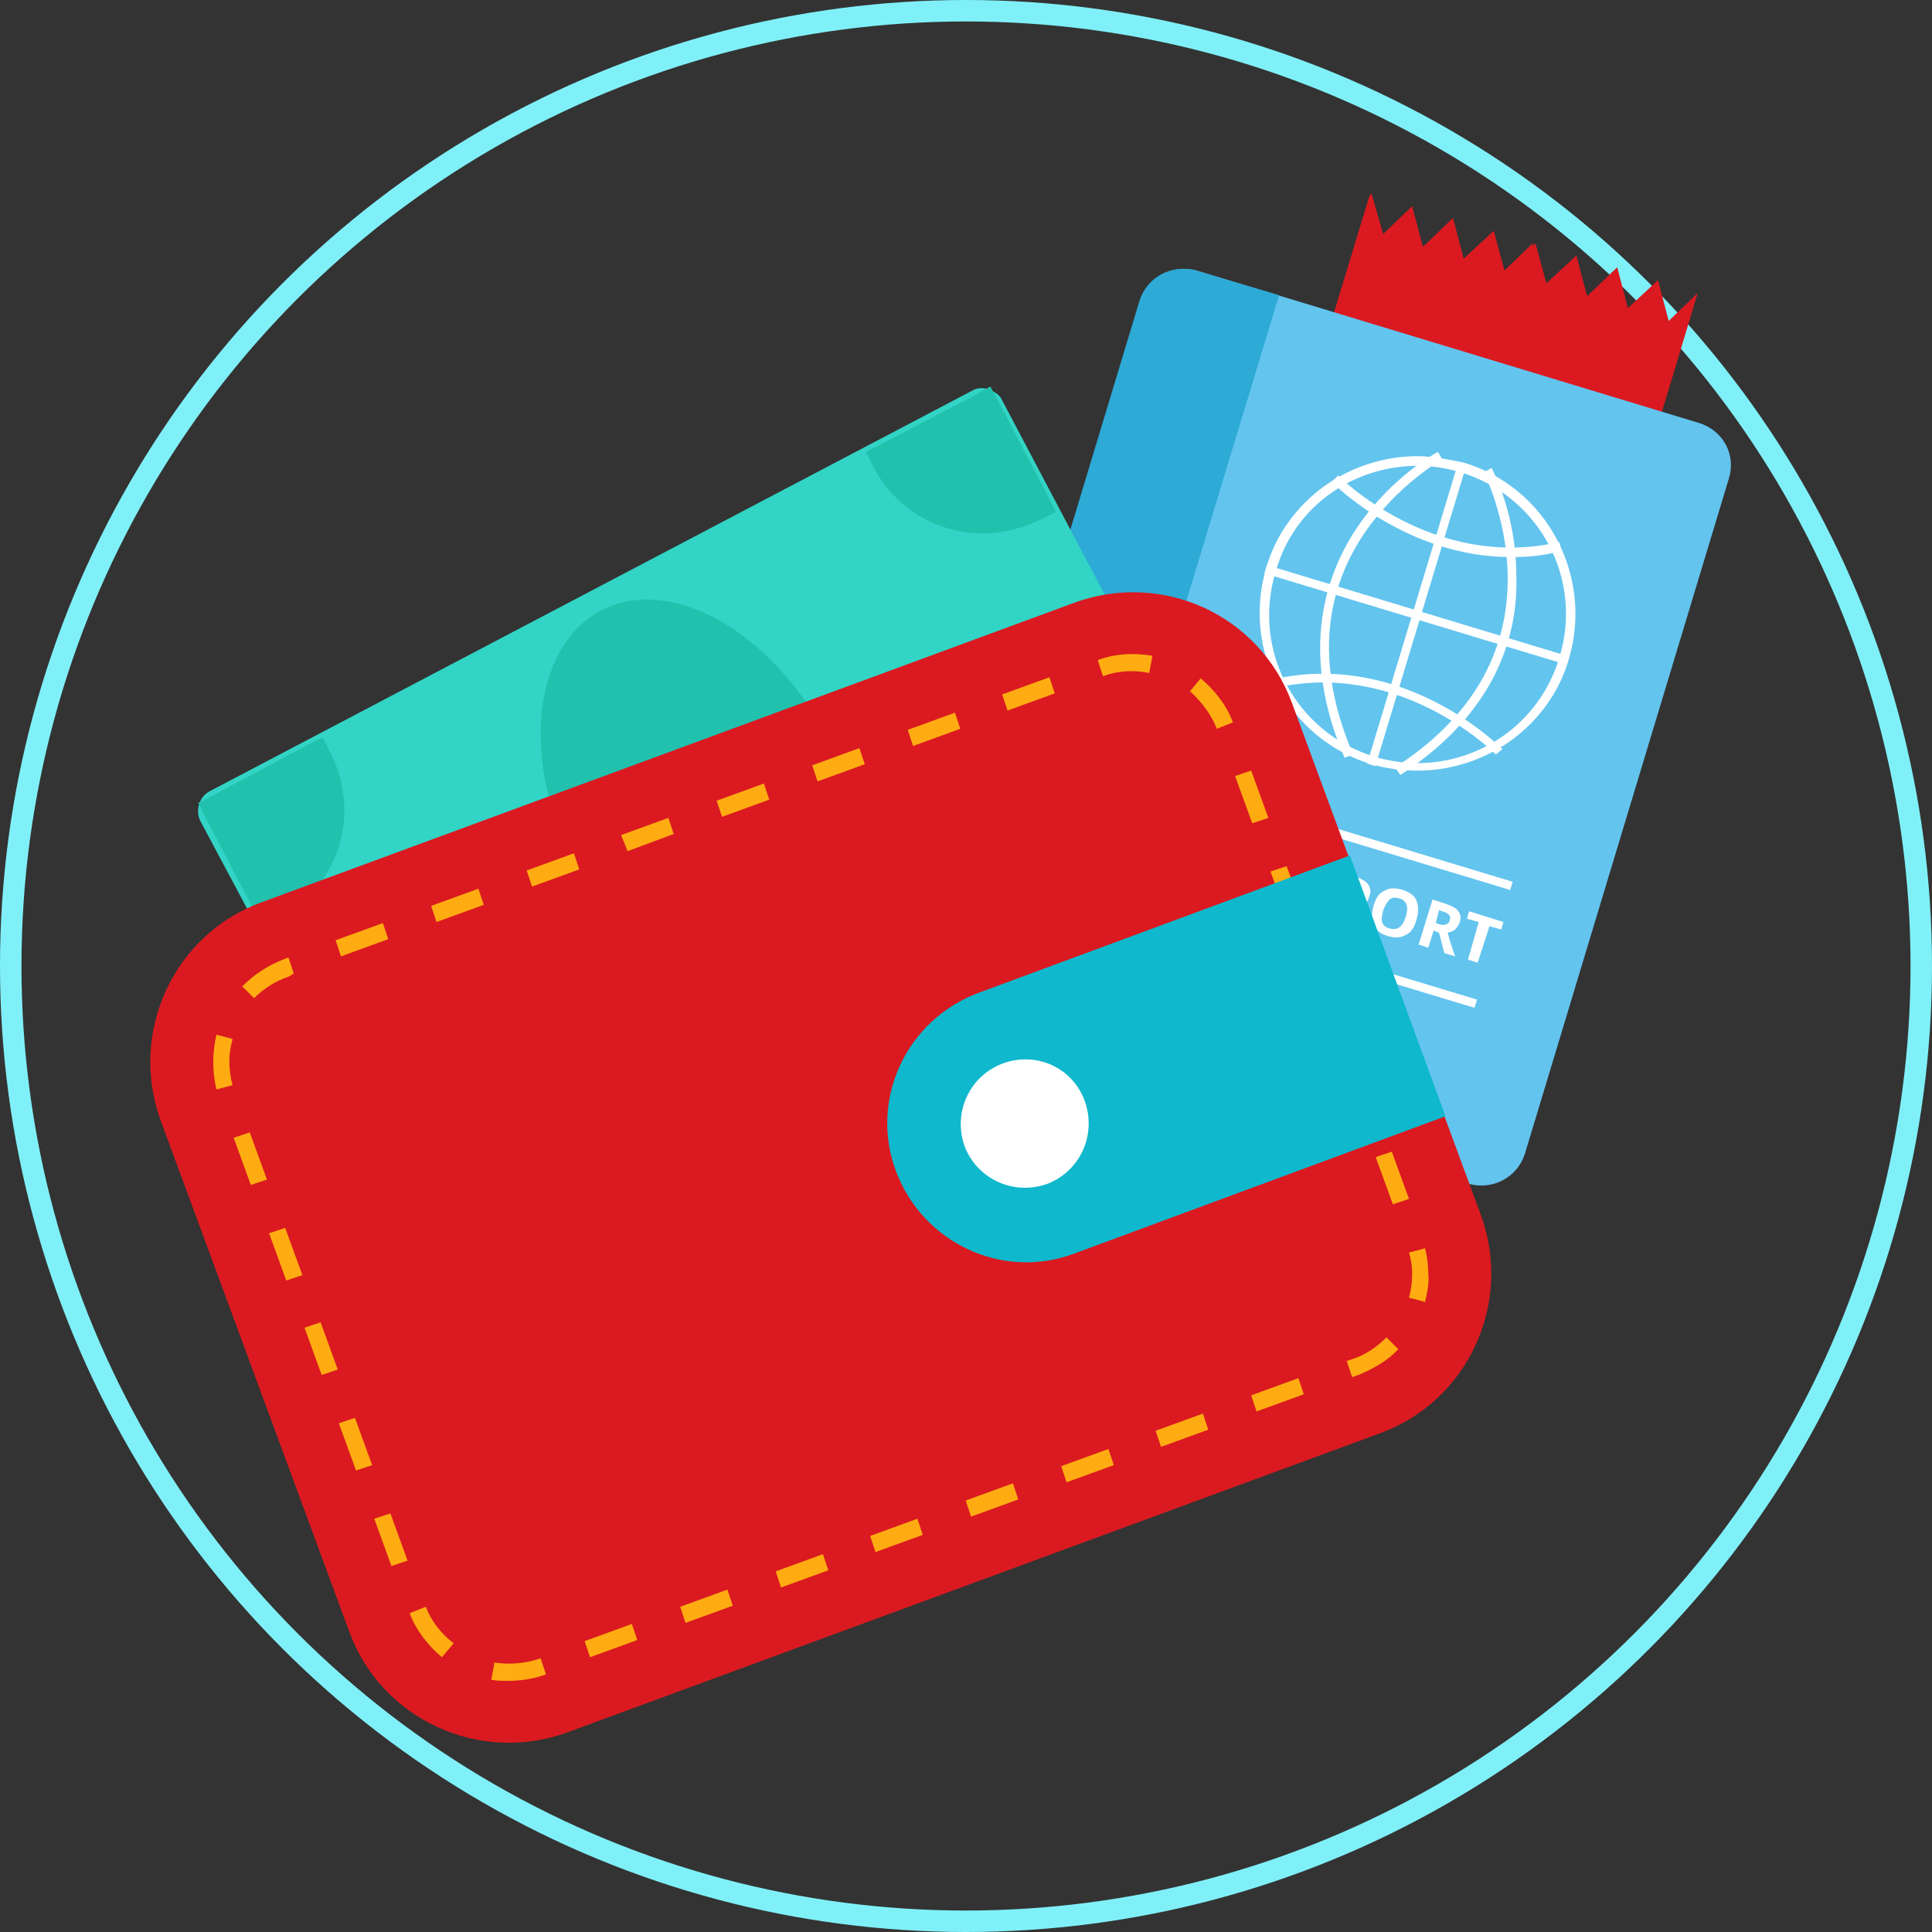
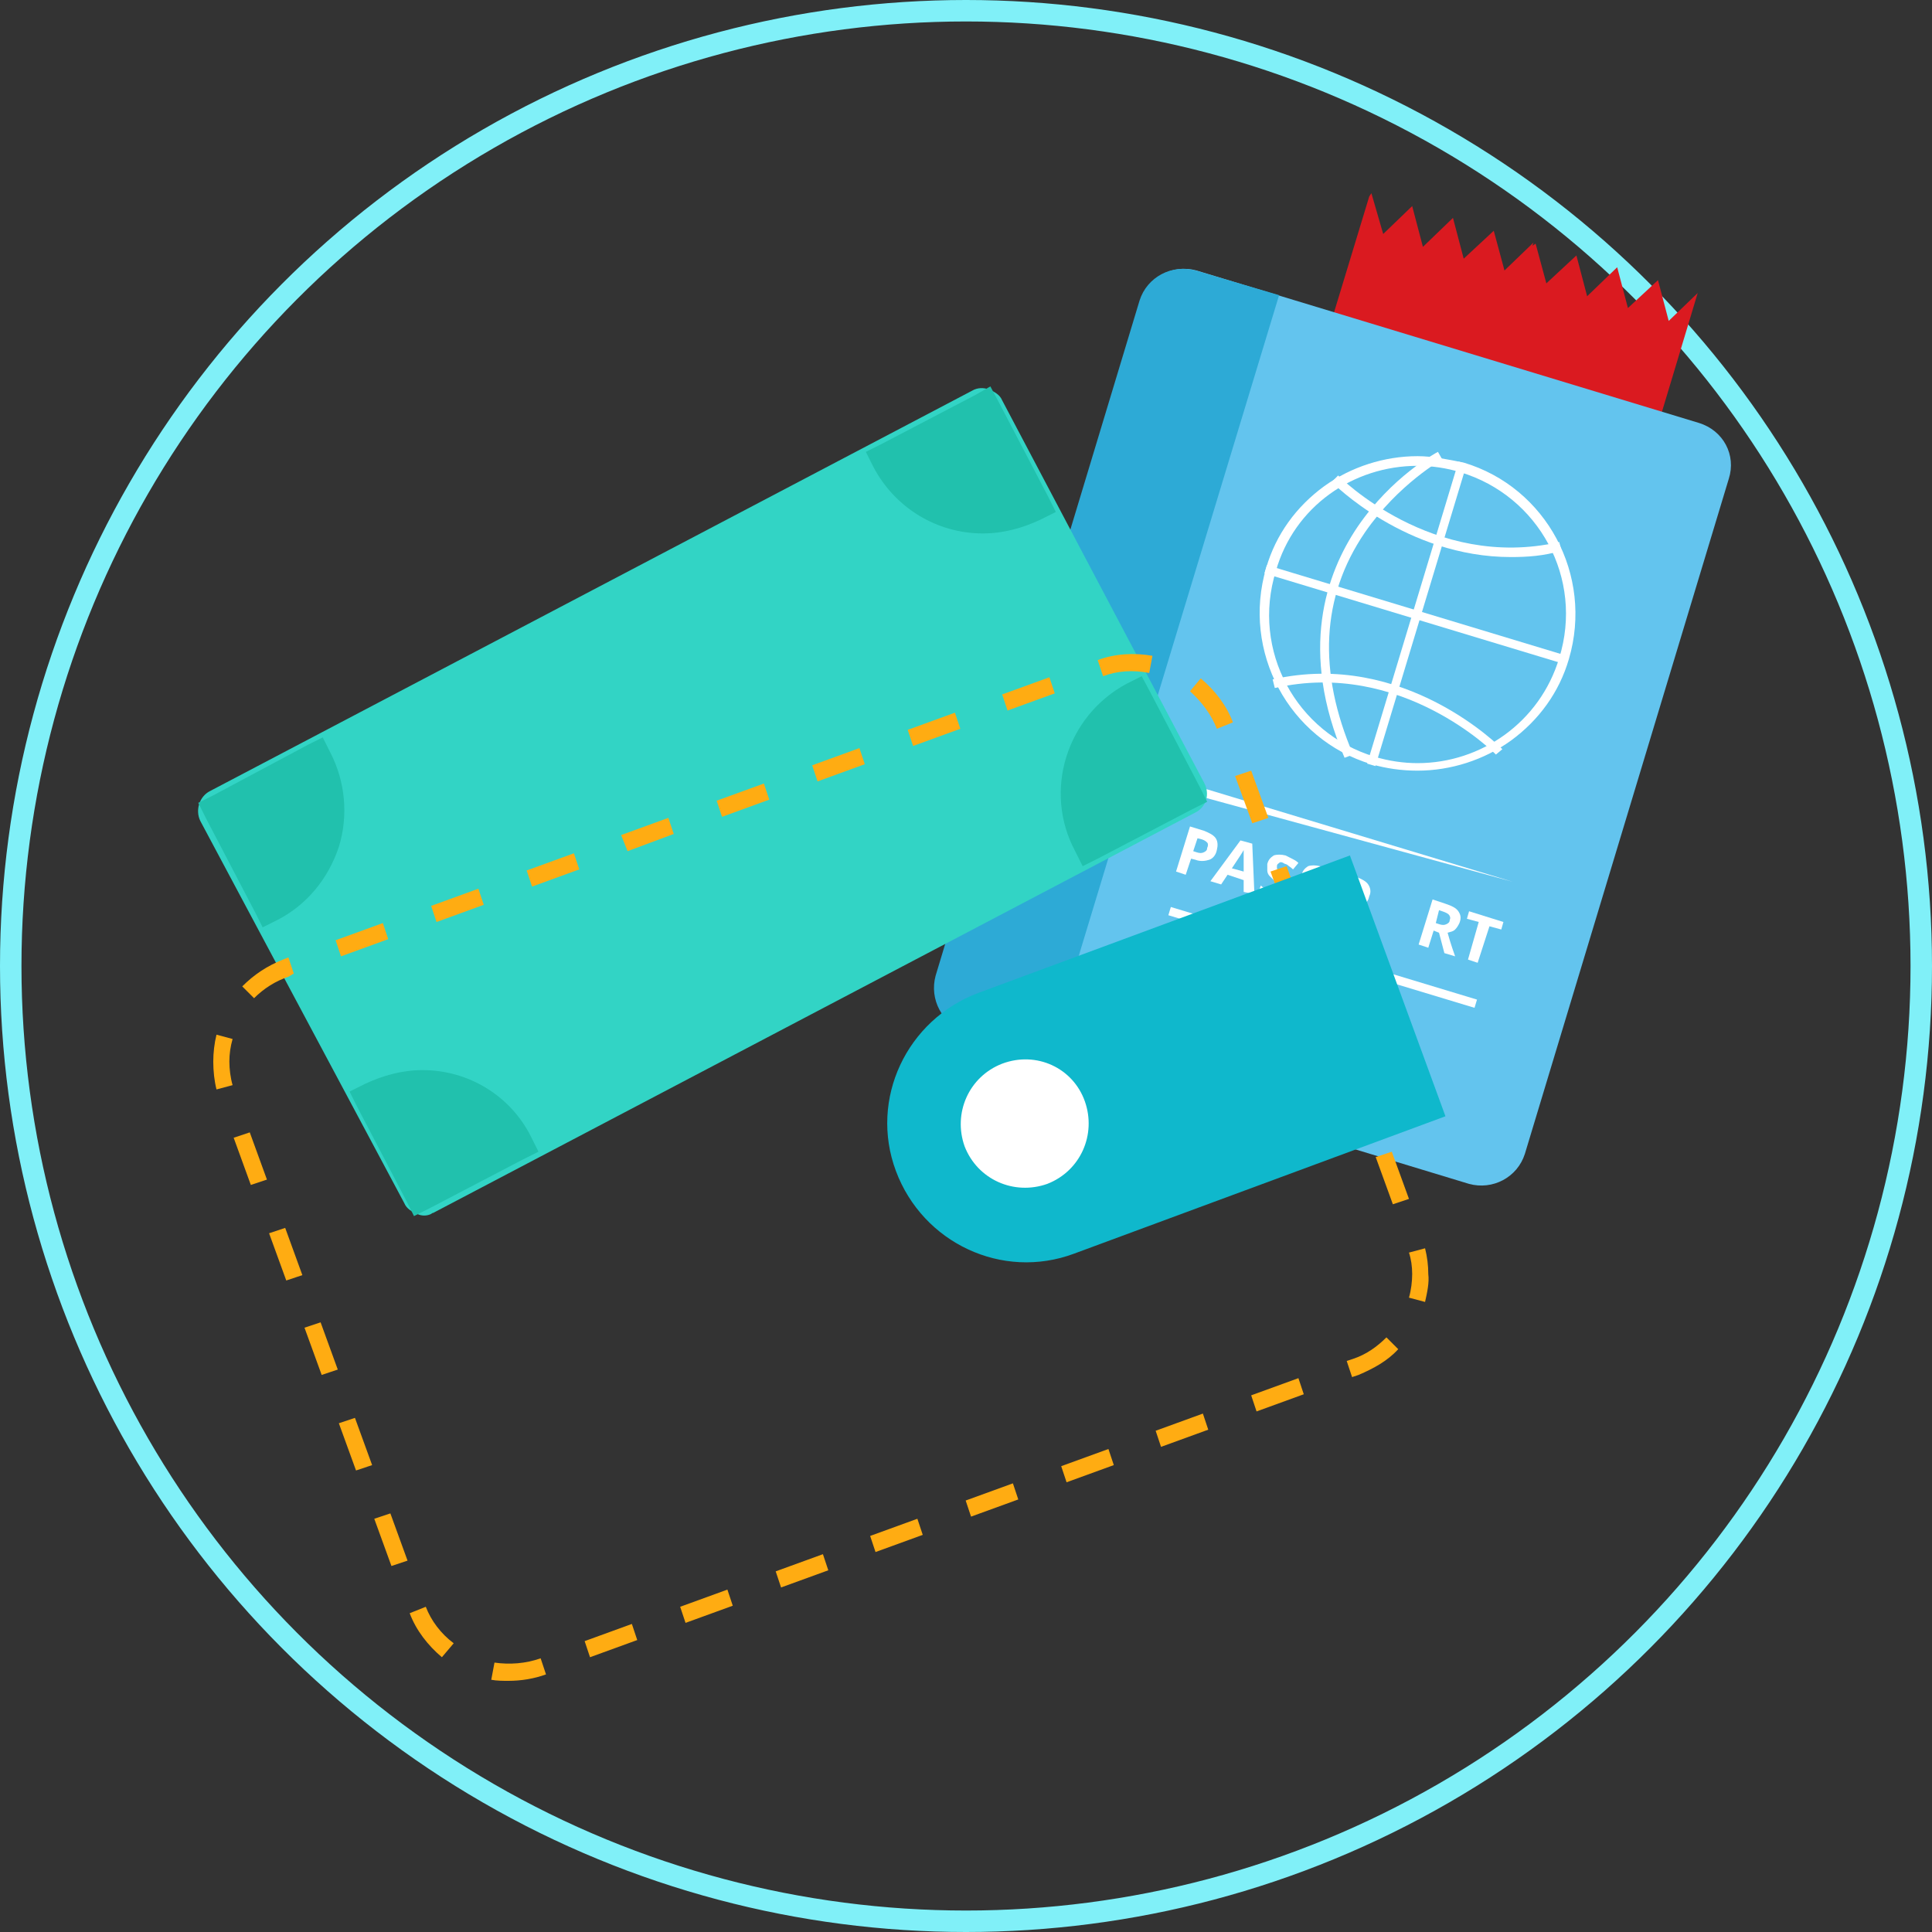
<svg xmlns="http://www.w3.org/2000/svg" width="180" height="180" viewBox="0 0 180 180" fill="none">
  <rect x="0" y="0" width="180" height="180" fill="#333333" stroke="none" />
  <circle cx="90" cy="90" r="89" stroke="#80F0F8" stroke-width="2" />
  <path d="M155.47 29.9L154.47 26.1L151.67 28.7L150.67 24.9L147.87 27.6L146.87 23.8L144.07 26.4L143.07 22.7L142.77 22.9L142.87 22.6L140.17 25.2L139.17 21.5L136.37 24.1L135.37 20.3L132.57 23L131.57 19.2L128.87 21.8L127.77 18L127.57 18.3L117.97 49.9L133.27 54.5L148.57 59.2L158.17 27.3L155.47 29.9Z" fill="#DA1A20" />
  <path d="M161.07 44.6L142.07 107.5C141.37 109.7 139.07 110.9 136.87 110.3L90.07 96.1C87.87 95.4 86.67 93.1 87.27 90.9L106.27 28C106.97 25.8 109.27 24.6 111.47 25.2L158.27 39.4C160.57 40.1 161.77 42.4 161.07 44.6Z" fill="#63C4EE" />
  <path d="M119.17 27.5L97.67 98.4L89.97 96.1C87.77 95.4 86.57 93.1 87.17 90.9L106.17 28C106.87 25.8 109.17 24.6 111.37 25.2L119.17 27.5Z" fill="#2DAAD6" />
  <path d="M113.37 79.2C113.27 79.7 112.97 80 112.67 80.1C112.37 80.2 111.87 80.3 111.37 80.1L110.97 80L110.47 81.5L109.57 81.2L110.87 77L112.17 77.4C112.67 77.6 113.07 77.8 113.27 78.1C113.47 78.4 113.47 78.8 113.37 79.2ZM111.17 79.3L111.47 79.4C111.77 79.5 111.97 79.5 112.17 79.4C112.37 79.3 112.47 79.2 112.47 79C112.57 78.8 112.57 78.6 112.47 78.5C112.37 78.4 112.27 78.3 111.97 78.2L111.57 78.1L111.17 79.3Z" fill="white" />
  <path d="M115.87 83.1V82L114.37 81.5L113.77 82.4L112.77 82.1L115.57 78.3L116.67 78.6L116.87 83.3L115.87 83.1ZM115.87 81.2C115.87 80.2 115.87 79.6 115.87 79.5C115.87 79.4 115.87 79.3 115.87 79.2C115.77 79.4 115.37 80 114.77 80.9L115.87 81.2Z" fill="white" />
  <path d="M120.17 83.1C120.07 83.5 119.87 83.7 119.47 83.9C119.17 84 118.67 84 118.27 83.9C117.87 83.8 117.47 83.6 117.17 83.3L117.47 82.5C117.67 82.7 117.97 82.9 118.07 83C118.27 83.1 118.47 83.2 118.57 83.2C118.77 83.3 118.97 83.3 119.07 83.2C119.17 83.2 119.27 83.1 119.37 82.9C119.37 82.8 119.37 82.7 119.37 82.7C119.37 82.6 119.27 82.5 119.27 82.5C119.17 82.4 119.07 82.3 118.77 82.1C118.57 81.9 118.37 81.7 118.27 81.6C118.17 81.5 118.07 81.3 118.07 81.1C118.07 80.9 118.07 80.7 118.07 80.5C118.17 80.1 118.37 79.9 118.67 79.7C118.97 79.6 119.37 79.6 119.77 79.7C119.97 79.8 120.17 79.9 120.37 80C120.57 80.1 120.77 80.2 120.97 80.4L120.47 81C120.27 80.8 120.07 80.7 119.97 80.6C119.87 80.5 119.67 80.5 119.57 80.4C119.37 80.3 119.27 80.3 119.17 80.4C119.07 80.5 118.97 80.5 118.97 80.7C118.97 80.8 118.97 80.9 118.97 80.9C118.97 81 119.07 81 119.07 81.1C119.17 81.2 119.27 81.3 119.57 81.6C119.87 81.9 120.07 82.2 120.17 82.4C120.27 82.6 120.27 82.9 120.17 83.1Z" fill="white" />
  <path d="M123.37 84.1C123.27 84.5 123.07 84.7 122.67 84.9C122.37 85 121.87 85 121.47 84.9C121.07 84.8 120.67 84.6 120.37 84.3L120.67 83.5C120.87 83.7 121.17 83.9 121.27 84C121.47 84.1 121.67 84.2 121.77 84.2C121.97 84.3 122.17 84.3 122.27 84.2C122.37 84.2 122.47 84.1 122.57 83.9C122.57 83.8 122.57 83.7 122.57 83.7C122.57 83.6 122.47 83.5 122.47 83.5C122.37 83.4 122.27 83.3 121.97 83.1C121.77 82.9 121.57 82.7 121.47 82.6C121.37 82.5 121.27 82.3 121.27 82.1C121.27 81.9 121.27 81.7 121.27 81.5C121.37 81.1 121.57 80.9 121.87 80.7C122.17 80.6 122.57 80.6 122.97 80.7C123.17 80.8 123.37 80.9 123.57 81C123.77 81.1 123.97 81.2 124.17 81.4L123.67 82C123.47 81.8 123.27 81.7 123.17 81.6C123.07 81.5 122.87 81.5 122.77 81.4C122.57 81.3 122.47 81.3 122.37 81.4C122.27 81.5 122.17 81.5 122.17 81.7C122.17 81.8 122.17 81.9 122.17 81.9C122.17 82 122.27 82 122.27 82.1C122.37 82.2 122.47 82.3 122.77 82.6C123.07 82.9 123.27 83.2 123.37 83.4C123.47 83.6 123.47 83.9 123.37 84.1Z" fill="white" />
  <path d="M127.57 83.5C127.47 84 127.17 84.3 126.87 84.4C126.47 84.6 126.07 84.6 125.57 84.4L125.17 84.3L124.67 85.8L123.77 85.5L125.07 81.3L126.37 81.7C126.87 81.9 127.27 82.1 127.47 82.4C127.67 82.7 127.77 83.1 127.57 83.5ZM125.37 83.6L125.67 83.7C125.97 83.8 126.17 83.8 126.37 83.7C126.57 83.6 126.67 83.5 126.67 83.3C126.77 83.1 126.77 82.9 126.67 82.8C126.57 82.7 126.47 82.6 126.17 82.5L125.77 82.4L125.37 83.6Z" fill="white" />
-   <path d="M131.97 85.7C131.77 86.4 131.47 86.9 130.97 87.1C130.47 87.4 129.97 87.4 129.27 87.2C128.67 87 128.17 86.7 127.97 86.2C127.77 85.7 127.77 85.1 127.97 84.4C128.17 83.7 128.47 83.2 128.97 83C129.47 82.7 129.97 82.7 130.67 82.9C131.27 83.1 131.77 83.4 131.97 83.9C132.17 84.4 132.17 85 131.97 85.7ZM128.87 84.8C128.77 85.3 128.67 85.6 128.77 85.9C128.87 86.2 129.07 86.4 129.47 86.5C130.17 86.7 130.67 86.4 130.97 85.4C131.27 84.5 131.07 83.9 130.37 83.7C129.97 83.6 129.67 83.6 129.47 83.8C129.27 84 129.07 84.3 128.87 84.8Z" fill="white" />
  <path d="M133.57 86.7L133.07 88.3L132.17 88L133.47 83.8L134.67 84.2C135.27 84.4 135.67 84.6 135.87 84.9C136.07 85.2 136.17 85.5 135.97 86C135.87 86.2 135.77 86.4 135.57 86.6C135.37 86.8 135.17 86.8 134.87 86.9C135.17 88 135.47 88.8 135.57 89.1L134.57 88.8L134.07 86.9L133.57 86.7ZM133.77 86L134.07 86.1C134.37 86.2 134.57 86.2 134.77 86.1C134.97 86 135.07 85.9 135.07 85.7C135.17 85.5 135.07 85.3 134.97 85.2C134.87 85.1 134.67 85 134.37 84.9L134.07 84.8L133.77 86Z" fill="white" />
  <path d="M137.67 89.7L136.77 89.4L137.77 85.9L136.67 85.6L136.87 84.9L140.07 85.9L139.87 86.6L138.77 86.3L137.67 89.7Z" fill="white" />
  <path d="M109.085 84.503L108.853 85.269L137.378 93.896L137.609 93.13L109.085 84.503Z" fill="white" />
-   <path d="M112.408 73.525L112.176 74.291L140.701 82.918L140.933 82.152L112.408 73.525Z" fill="white" />
+   <path d="M112.408 73.525L112.176 74.291L140.933 82.152L112.408 73.525Z" fill="white" />
  <path d="M132.07 43.4C133.37 43.4 134.77 43.6 136.07 44C143.37 46.2 147.57 53.9 145.27 61.3C143.47 67.3 137.97 71.1 132.07 71.1C130.77 71.1 129.37 70.9 128.07 70.5C120.77 68.3 116.57 60.6 118.87 53.2C120.57 47.2 126.07 43.4 132.07 43.4ZM132.07 42.5C128.97 42.5 125.87 43.5 123.37 45.3C120.77 47.2 118.87 49.8 117.97 52.9C115.67 60.7 120.07 68.9 127.77 71.2C129.17 71.6 130.57 71.8 132.07 71.8C135.17 71.8 138.27 70.8 140.77 69C143.37 67.1 145.27 64.5 146.17 61.4C148.47 53.6 144.07 45.4 136.37 43.1C134.87 42.8 133.47 42.5 132.07 42.5Z" fill="white" />
  <path d="M135.886 43.002L127.375 71.144L128.14 71.375L136.652 43.233L135.886 43.002Z" fill="white" />
  <path d="M118.033 52.649L117.801 53.415L145.943 61.926L146.174 61.16L118.033 52.649Z" fill="white" />
  <path d="M125.27 70.6C120.97 60.6 123.57 53.4 126.47 49.1C129.67 44.4 133.77 42.2 133.97 42.1L134.37 42.8C134.37 42.8 130.27 45.1 127.17 49.6C123.07 55.6 122.77 62.6 126.07 70.3L125.27 70.6Z" fill="white" />
-   <path d="M130.47 72.2L129.97 71.5C137.07 66.9 140.57 60.9 140.47 53.6C140.37 48.2 138.27 44.1 138.27 44L138.97 43.6C139.07 43.8 141.27 47.9 141.27 53.6C141.47 58.9 139.57 66.3 130.47 72.2Z" fill="white" />
  <path d="M140.77 51.9C130.97 51.9 124.17 45 124.07 44.9L124.67 44.3C124.77 44.4 133.47 53.2 145.27 50.5L145.47 51.3C143.87 51.8 142.27 51.9 140.77 51.9Z" fill="white" />
  <path d="M139.37 70.3C139.27 70.2 130.57 61.4 118.77 64.1L118.57 63.3C130.87 60.5 139.87 69.7 139.97 69.8L139.37 70.3Z" fill="white" />
  <path d="M111.37 75.7L40.37 113C40.27 113 40.17 113.1 40.17 113.1C39.77 113.3 39.27 113.3 38.87 113.1C38.37 112.9 37.87 112.6 37.67 112.1L21.07 81L18.67 76.5C18.17 75.5 18.57 74.2 19.57 73.7L90.57 36.4C91.07 36.1 91.67 36.1 92.17 36.3C92.67 36.5 93.17 36.8 93.37 37.3L100.97 51.7L112.17 72.9C112.77 74 112.37 75.2 111.37 75.7Z" fill="#32D4C5" />
-   <path d="M76.97 68.5C82.17 78.3 81.07 89 74.67 92.4C68.27 95.8 58.77 90.6 53.67 80.8C48.47 71 49.57 60.3 55.97 56.9C62.37 53.5 71.77 58.7 76.97 68.5Z" fill="#21C1AD" />
  <path d="M19.47 75.2L29.67 69.8L30.07 70.5C31.37 73 31.67 76 30.87 78.7C29.97 81.4 28.17 83.7 25.57 85L24.87 85.4L19.47 75.2Z" fill="#21C1AD" />
  <path d="M29.37 70.9C31.97 75.8 30.07 81.8 25.17 84.4L20.57 75.6L29.37 70.9ZM30.07 68.7L28.67 69.4L19.87 74.1L18.47 74.8L19.17 76.2L23.77 85L24.47 86.4L25.87 85.7C28.57 84.3 30.57 81.9 31.57 78.9C32.47 76 32.17 72.8 30.77 70.1L30.07 68.7Z" fill="#21C1AD" />
  <path d="M91.57 48.9C87.57 48.9 83.87 46.7 82.07 43.1L81.67 42.4L91.87 37.1L97.27 47.3L96.57 47.7C95.07 48.5 93.27 48.9 91.57 48.9Z" fill="#21C1AD" />
  <path d="M91.57 38.2L96.17 47C94.67 47.8 93.07 48.1 91.57 48.1C87.97 48.1 84.57 46.2 82.77 42.8L91.57 38.2ZM92.27 36L90.87 36.8L82.07 41.4L80.67 42.1L81.37 43.5C83.37 47.3 87.27 49.7 91.57 49.7C93.47 49.7 95.27 49.2 96.97 48.4L98.37 47.7L97.67 46.3L93.07 37.5L92.27 36Z" fill="#21C1AD" />
  <path d="M33.67 102.1L34.37 101.7C35.87 100.9 37.67 100.5 39.37 100.5C43.37 100.5 47.07 102.7 48.87 106.3L49.27 107L39.07 112.4L33.67 102.1Z" fill="#21C1AD" />
  <path d="M39.37 101.3C42.97 101.3 46.37 103.2 48.17 106.6L39.37 111.2L34.77 102.4C36.17 101.6 37.77 101.3 39.37 101.3ZM39.37 99.7C37.47 99.7 35.67 100.2 33.97 101L32.57 101.7L33.27 103.1L37.87 111.9L38.57 113.3L39.97 112.6L48.77 108L50.17 107.3L49.47 105.9C47.57 102.1 43.67 99.7 39.37 99.7Z" fill="#21C1AD" />
  <path d="M100.87 78.9C98.07 73.7 100.17 67.1 105.37 64.4L106.07 64L111.47 74.2L101.27 79.6L100.87 78.9Z" fill="#21C1AD" />
  <path d="M105.77 65.1L110.37 73.9L101.57 78.5C98.97 73.7 100.87 67.6 105.77 65.1ZM106.37 63L104.97 63.7C99.37 66.7 97.17 73.7 100.17 79.3L100.87 80.7L102.27 80L111.07 75.4L112.47 74.7L111.77 73.3L107.17 64.5L106.37 63Z" fill="#21C1AD" />
-   <path d="M120.37 65.5L137.97 113.2C140.97 121.4 136.77 130.5 128.67 133.5L52.87 161.4C44.67 164.4 35.57 160.2 32.57 152.1L14.97 104.4C11.97 96.2 16.17 87.1 24.27 84.1L99.97 56.2C108.27 53.1 117.37 57.3 120.37 65.5Z" fill="#DA1A20" />
  <path d="M47.37 156.6C46.87 156.6 46.27 156.6 45.77 156.5L46.07 154.9C47.47 155.1 48.97 155 50.37 154.5L50.87 156C49.77 156.4 48.57 156.6 47.37 156.6ZM54.97 154.4L54.47 152.9L58.87 151.3L59.37 152.8L54.97 154.4ZM41.17 154.4C39.87 153.3 38.77 151.9 38.17 150.3L39.67 149.7C40.17 151 41.07 152.2 42.27 153.1L41.17 154.4ZM63.87 151.2L63.37 149.7L67.77 148.1L68.27 149.6L63.87 151.2ZM72.77 147.9L72.27 146.4L76.67 144.8L77.17 146.3L72.77 147.9ZM36.47 145.9L34.87 141.5L36.37 141L37.97 145.4L36.47 145.9ZM81.57 144.6L81.07 143.1L85.47 141.5L85.97 143L81.57 144.6ZM90.47 141.3L89.97 139.8L94.37 138.2L94.87 139.7L90.47 141.3ZM99.37 138.1L98.87 136.6L103.27 135L103.77 136.5L99.37 138.1ZM33.17 137L31.57 132.6L33.07 132.1L34.67 136.5L33.17 137ZM108.17 134.8L107.67 133.3L112.07 131.7L112.57 133.2L108.17 134.8ZM117.07 131.5L116.57 130L120.97 128.4L121.47 129.9L117.07 131.5ZM125.97 128.3L125.47 126.8L126.07 126.6C127.27 126.2 128.27 125.5 129.17 124.6L130.27 125.7C129.27 126.8 127.97 127.5 126.57 128.1L125.97 128.3ZM29.97 128.1L28.37 123.7L29.87 123.2L31.47 127.6L29.97 128.1ZM132.77 121.3L131.27 120.9C131.47 120.2 131.57 119.4 131.57 118.7C131.57 118 131.47 117.3 131.27 116.7L132.77 116.3C132.97 117.1 133.07 117.9 133.07 118.7C133.17 119.5 132.97 120.4 132.77 121.3ZM26.67 119.3L25.07 114.9L26.57 114.4L28.17 118.8L26.67 119.3ZM129.77 112.2L128.17 107.8L129.67 107.3L131.27 111.7L129.77 112.2ZM23.37 110.4L21.77 106L23.27 105.5L24.87 109.9L23.37 110.4ZM126.47 103.3L124.87 98.9L126.37 98.4L127.97 102.8L126.47 103.3ZM20.17 101.5C19.97 100.7 19.87 99.8 19.87 98.9C19.87 98.1 19.97 97.2 20.17 96.4L21.67 96.8C21.47 97.5 21.37 98.2 21.37 98.9C21.37 99.6 21.47 100.4 21.67 101.1L20.17 101.5ZM123.17 94.5L121.57 90.1L123.07 89.6L124.67 94L123.17 94.5ZM23.67 93L22.57 91.9C23.67 90.8 24.87 90 26.37 89.4L26.87 89.2L27.37 90.7L26.87 91C25.67 91.4 24.57 92.1 23.67 93ZM31.77 89.1L31.27 87.6L35.67 86L36.17 87.5L31.77 89.1ZM40.67 85.9L40.17 84.4L44.57 82.8L45.07 84.3L40.67 85.9ZM119.97 85.6L118.37 81.2L119.87 80.7L121.47 85.1L119.97 85.6ZM49.57 82.6L49.07 81.1L53.47 79.5L53.97 81L49.57 82.6ZM58.47 79.3L57.87 77.8L62.27 76.2L62.77 77.7L58.47 79.3ZM116.67 76.7L115.07 72.3L116.57 71.8L118.17 76.2L116.67 76.7ZM67.27 76.1L66.77 74.6L71.17 73L71.67 74.5L67.27 76.1ZM76.17 72.8L75.67 71.3L80.07 69.7L80.57 71.2L76.17 72.8ZM85.07 69.5L84.57 68L88.97 66.4L89.47 67.9L85.07 69.5ZM113.37 67.9C112.87 66.6 111.97 65.4 110.87 64.4L111.87 63.2C113.17 64.3 114.27 65.7 114.87 67.3L113.37 67.9ZM93.87 66.2L93.37 64.7L97.77 63.1L98.27 64.6L93.87 66.2ZM102.77 63L102.27 61.5C103.87 60.9 105.67 60.8 107.37 61.1L107.07 62.7C105.57 62.4 104.07 62.5 102.77 63Z" fill="#FFAC12" />
  <path d="M134.67 104L100.07 116.8C93.37 119.3 85.97 115.8 83.47 109.1C80.97 102.4 84.47 95 91.17 92.5L125.77 79.7L134.67 104Z" fill="#0FB8CC" />
  <path d="M101.07 102.6C102.17 105.7 100.67 109.1 97.57 110.3C94.47 111.4 91.07 109.9 89.87 106.8C88.77 103.7 90.27 100.3 93.37 99.1C96.57 97.9 99.97 99.5 101.07 102.6Z" fill="white" />
</svg>